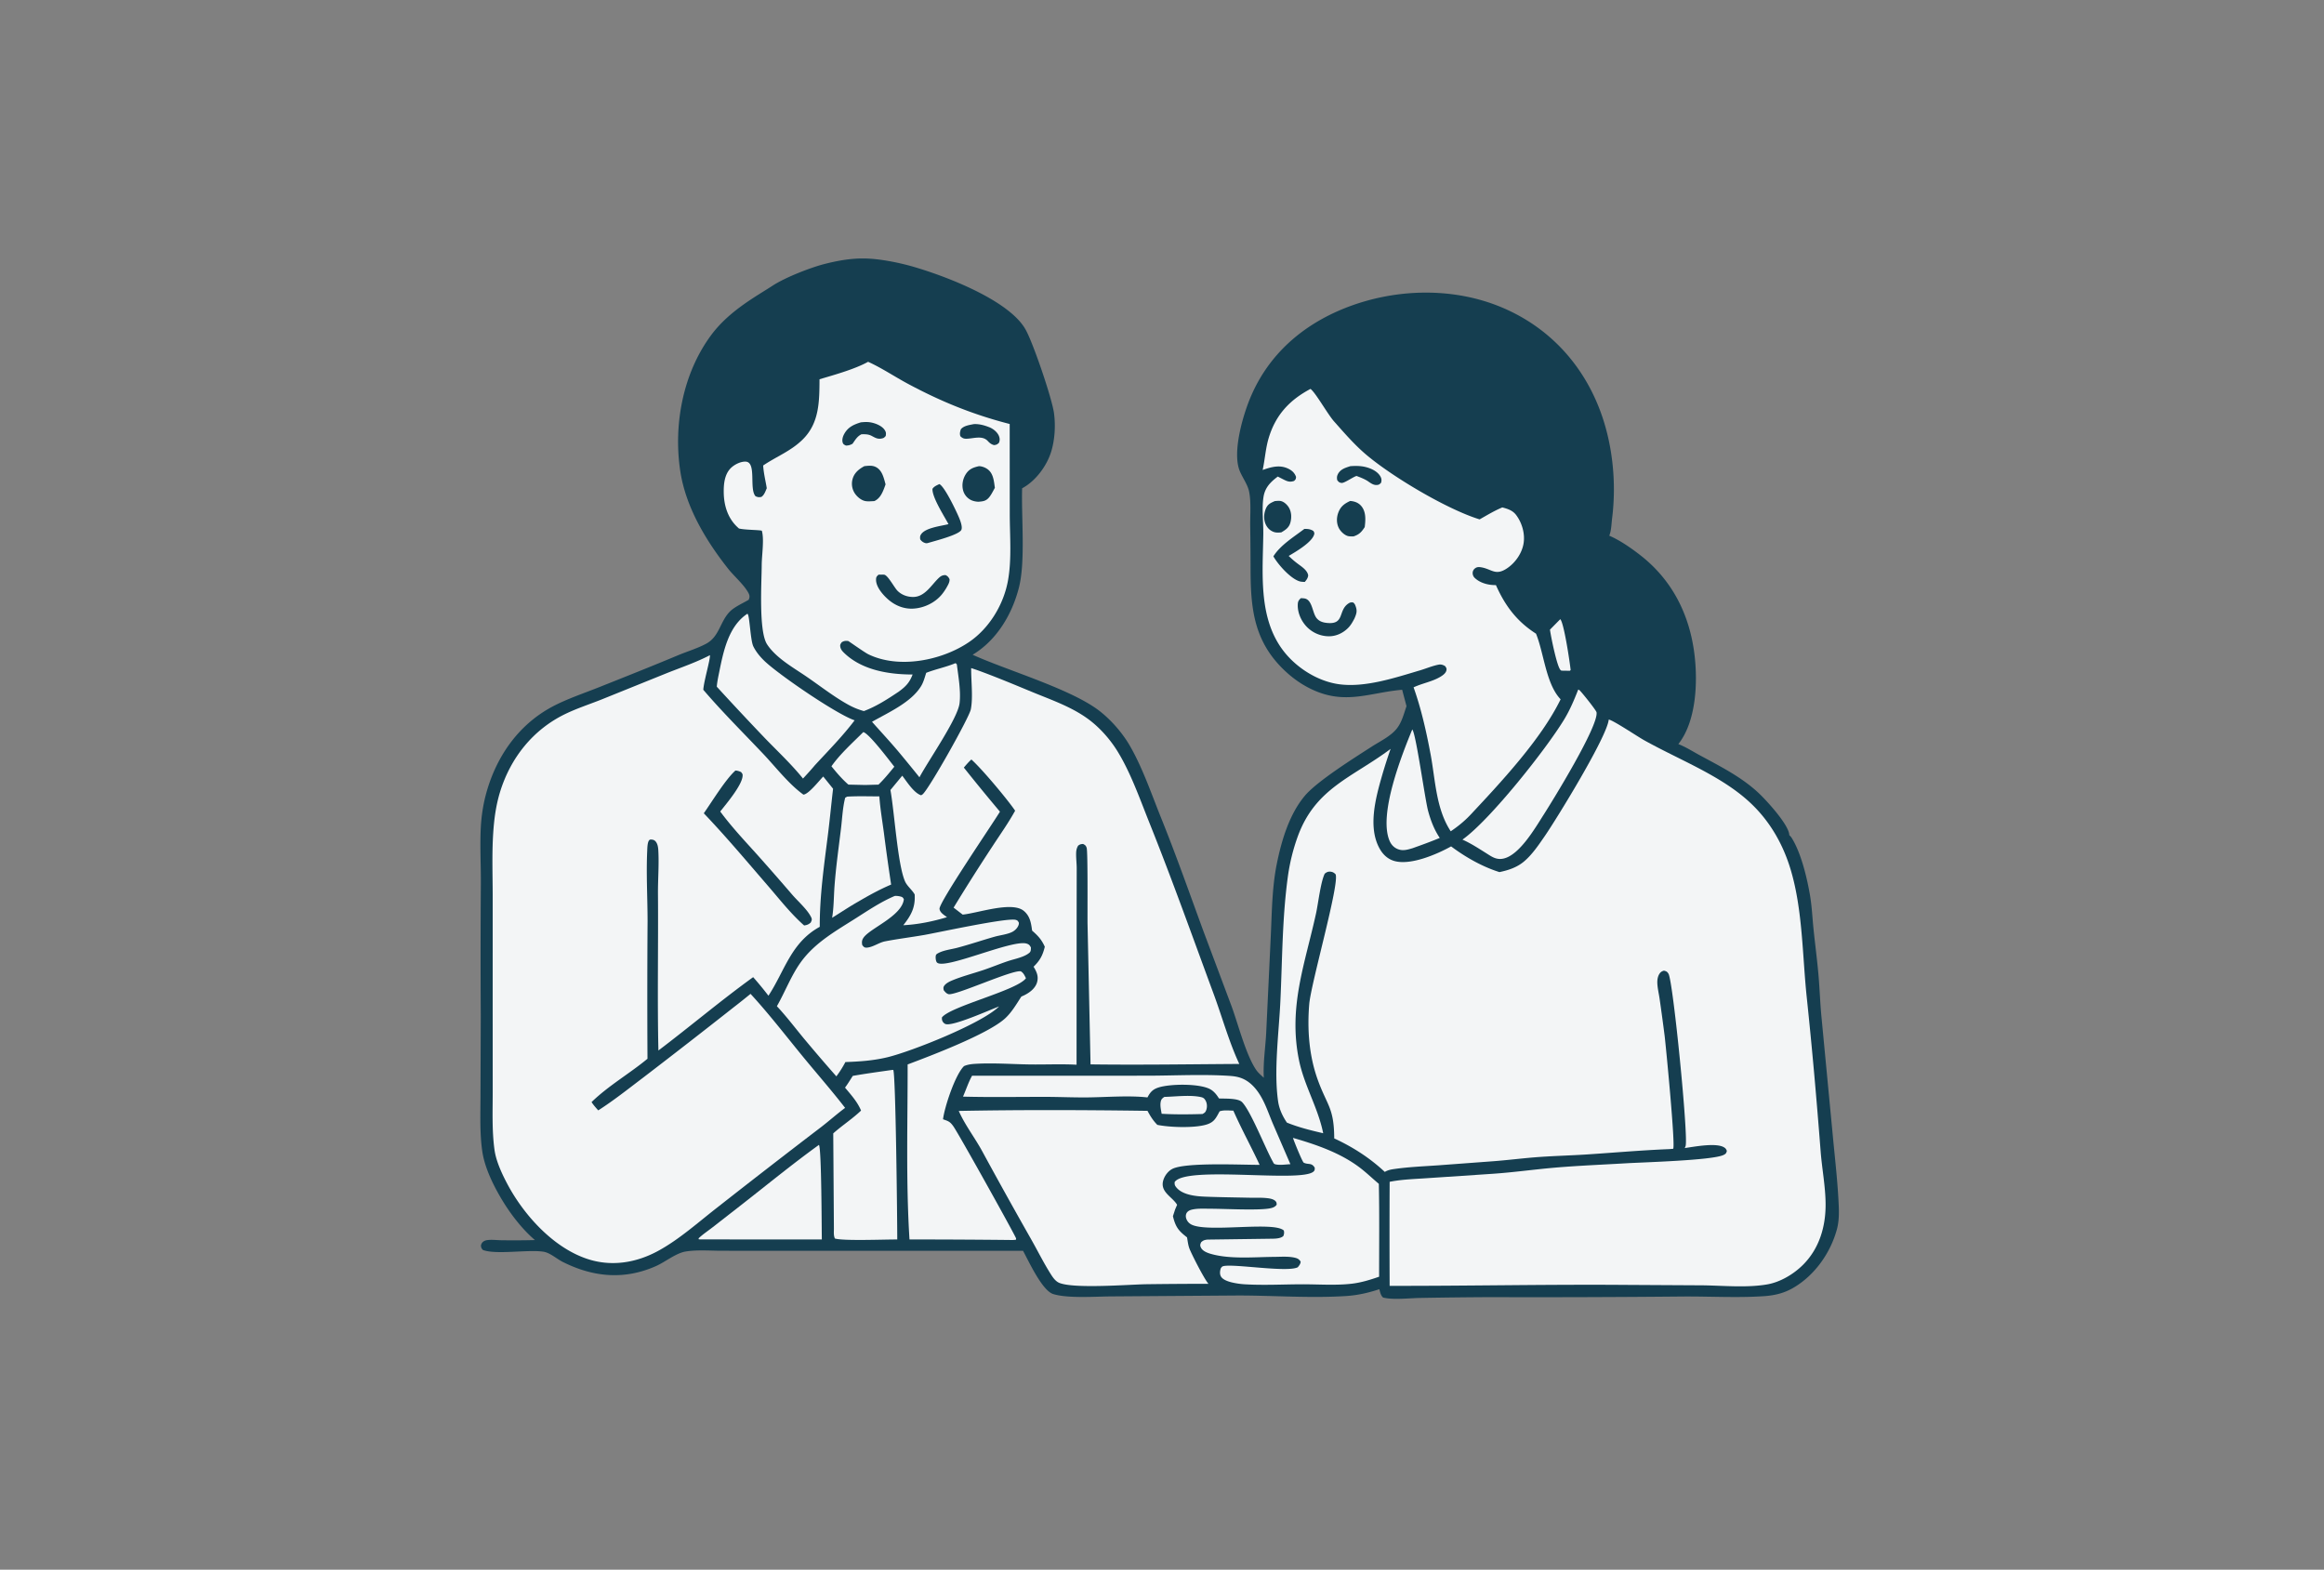
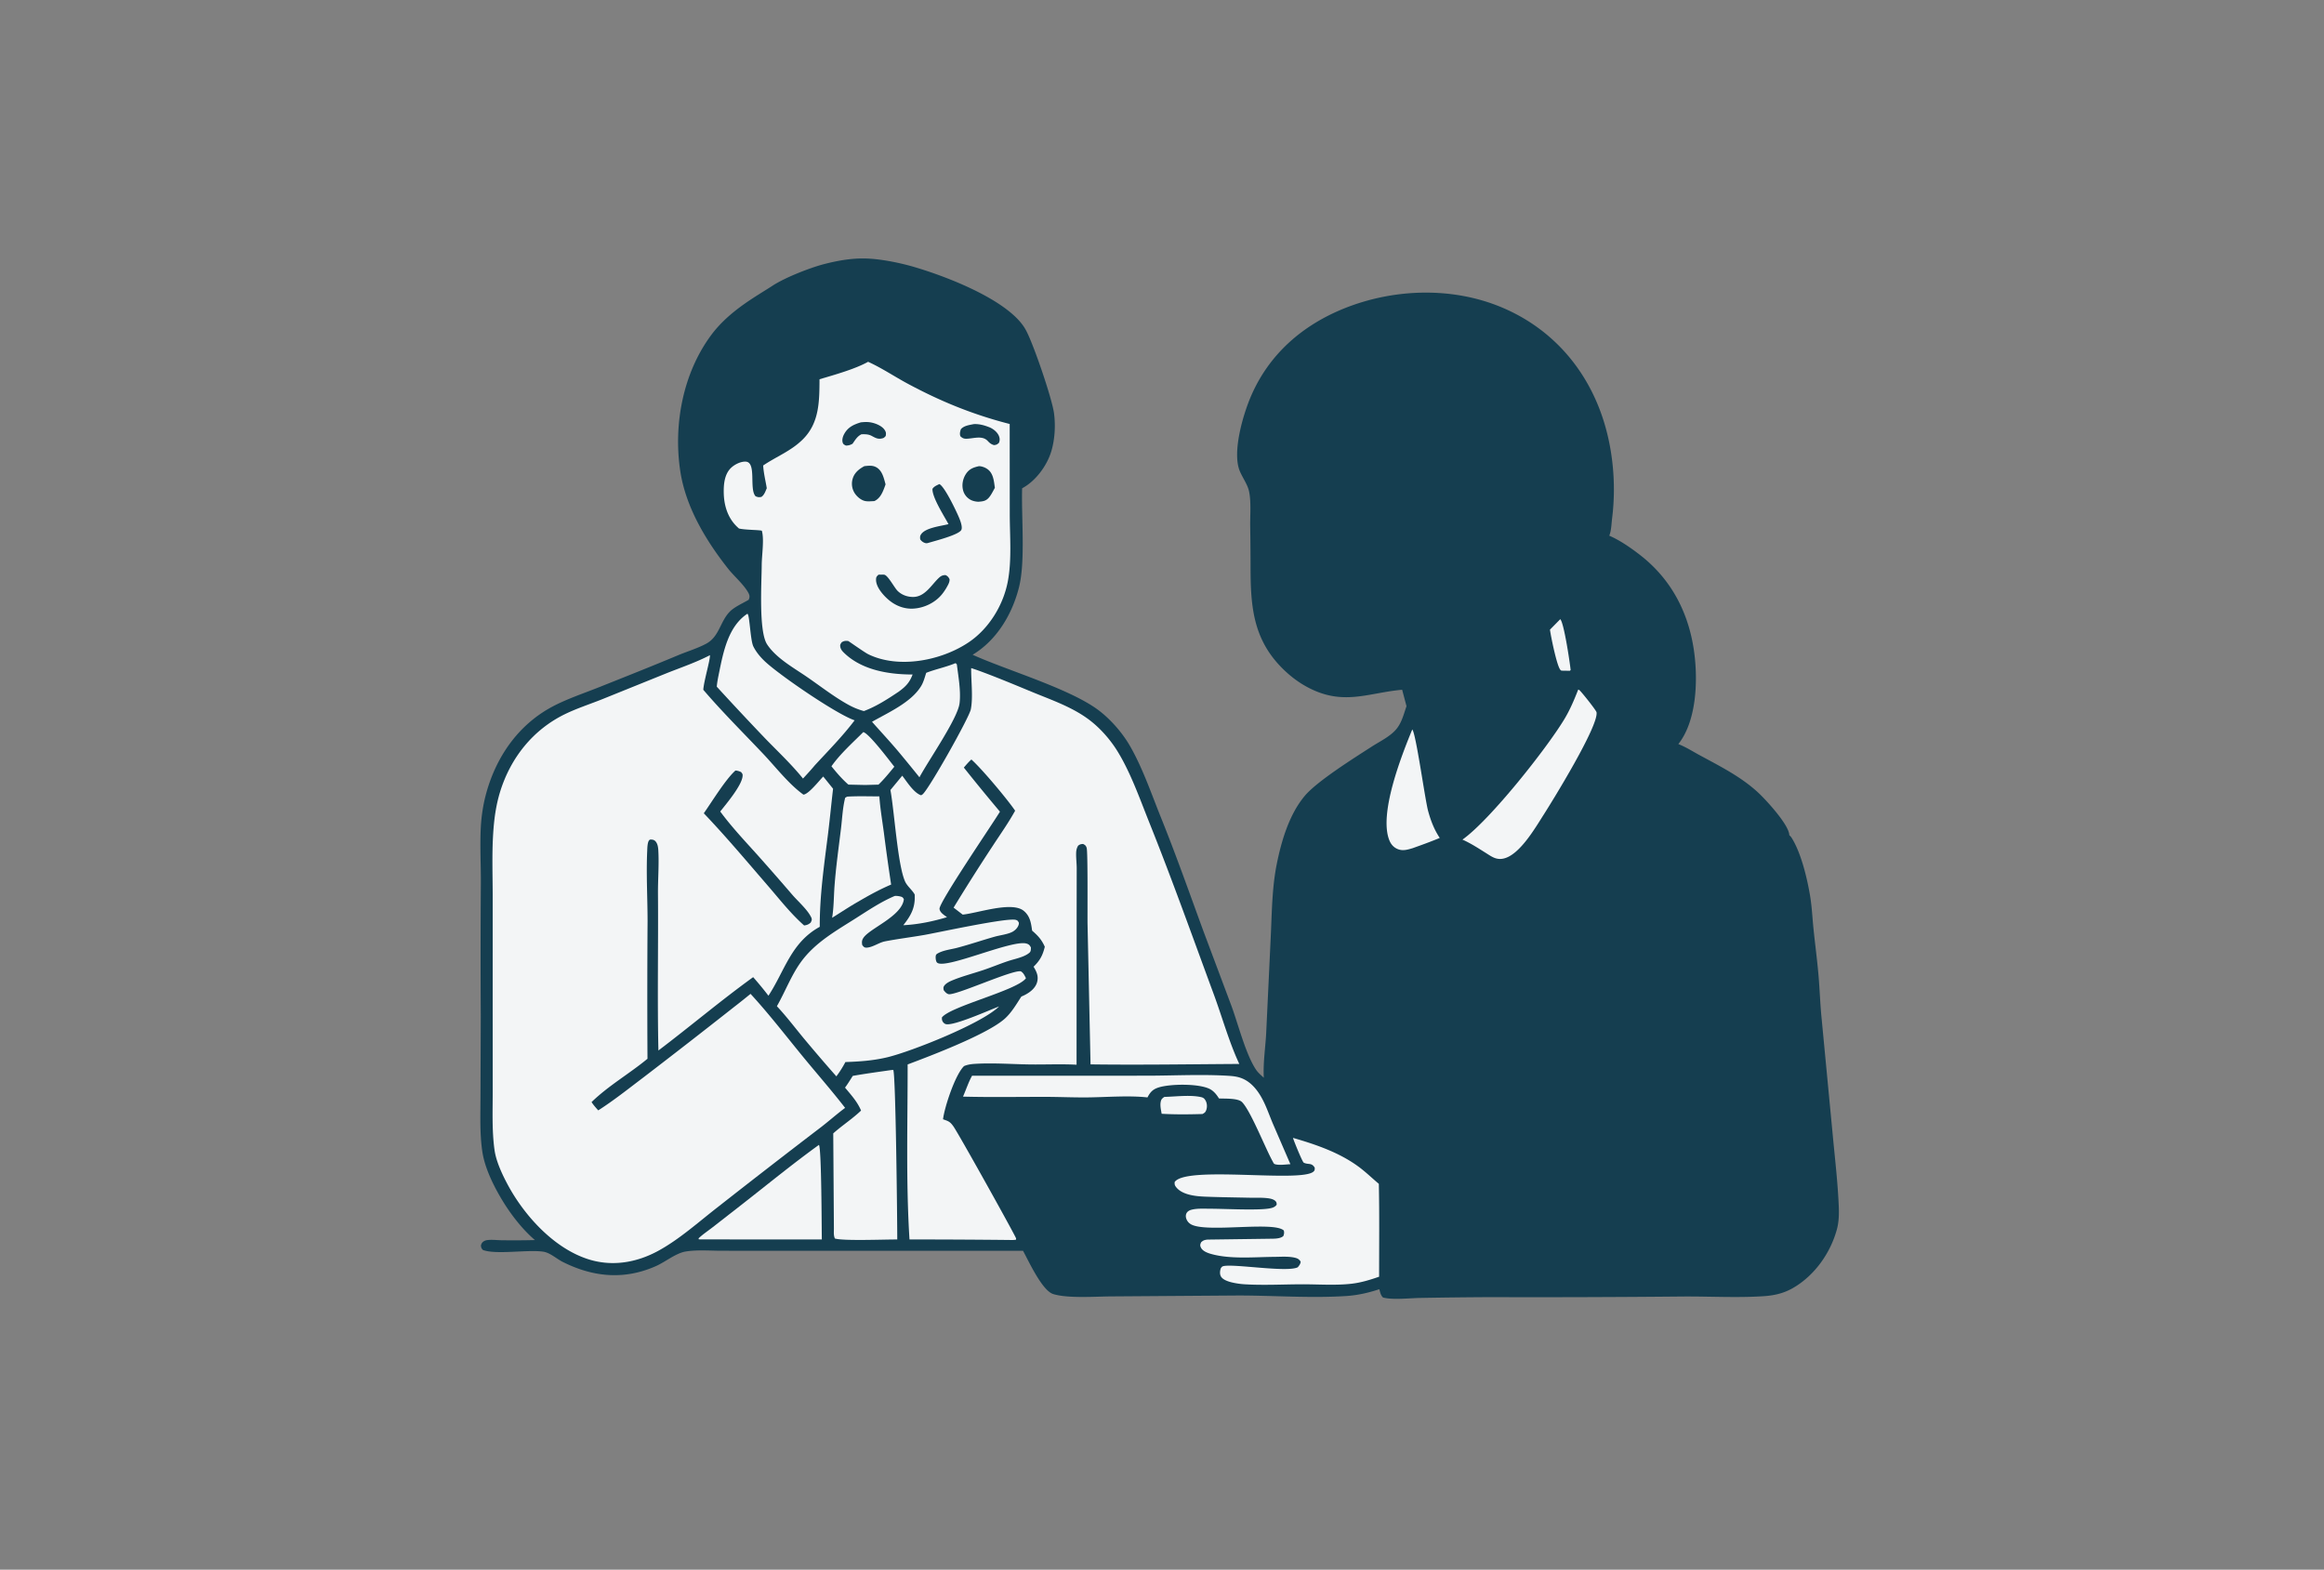
<svg xmlns="http://www.w3.org/2000/svg" viewBox="0 0 379 256" fill="none">
  <rect x="0" y="0" width="379" height="256" fill="#808080" stroke="none" />
  <rect transform="translate(.667)" />
  <g clip-path="url(#clip0_254_1067)">
-     <path d="M72.333 36h233.749c.13.203.206.387.225.627.117 1.436.026 2.945.026 4.388l.001 8.42.001 26.766V180.37l-.001 28.357-.002 7.498c0 1.029.139 2.278-.039 3.278-.031.18-.113.345-.211.498H72.333V36z" />
    <path d="M141.913 42.192c2.588.174 5.426.84 7.091 1.327 6.045 1.769 15.955 5.75 18.344 10.407 1.198 2.22 4.218 11.043 4.542 13.48.268 2.01.131 4.354-.474 6.29-.724 2.322-2.539 4.773-4.727 5.94-.142 4.661.553 11.873-.502 16.105-1.094 4.39-3.615 8.664-7.572 11.043 5.714 2.591 16.331 5.648 20.893 9.321 1.832 1.474 3.575 3.49 4.75 5.523 2.07 3.581 3.515 7.847 5.065 11.686 2.475 6.137 4.655 12.335 6.931 18.545l4.596 12.263c1.094 2.995 2.327 7.873 3.988 10.34.331.491.83.91 1.265 1.306-.141-2.587.312-5.177.411-7.762l.715-15.107c.192-3.954.201-8.071.982-11.959.765-3.805 2.039-8.146 4.598-11.172 2.022-2.39 8.079-6.186 10.899-8.003 1.36-.877 3.119-1.697 4.118-2.991.809-1.048 1.121-2.375 1.548-3.605l-.708-2.675c-5.051.435-8.919 2.346-14.022.248-2.221-.913-4.17-2.331-5.823-4.058-4.427-4.624-4.868-9.829-4.877-15.897-.004-2.35-.023-4.7-.059-7.05-.021-1.749.173-3.914-.192-5.62-.238-1.115-1.093-2.26-1.526-3.338-1.229-3.06.537-9.097 1.819-12.1 2.934-6.873 8.389-11.64 15.288-14.402 8.098-3.241 17.701-3.536 25.795-.078 7.334 3.134 12.744 8.846 15.671 16.23 2.229 5.624 2.915 12.144 2.162 18.13-.108.862-.125 2.023-.464 2.805 1.747.75 3.567 2.015 5.07 3.186 5.234 4.079 8.056 9.746 8.837 16.257.538 4.484.291 10.847-2.639 14.546 1.189.459 2.368 1.213 3.493 1.822 3.428 1.858 7.023 3.651 9.841 6.392 1.216 1.182 4.742 5.033 4.761 6.646.171.146.285.274.405.466 1.529 2.452 2.491 6.515 2.973 9.346.308 1.803.383 3.654.571 5.473.262 2.542.601 5.073.819 7.621.192 2.244.262 4.499.48 6.742l1.842 19.32c.358 3.828.819 7.691.975 11.531.051 1.246.032 2.521-.29 3.733-1.035 3.882-3.634 7.562-7.132 9.592-1.505.873-3.039 1.238-4.761 1.355-4.343.295-8.853.024-13.218.056-10.485.1-20.97.134-31.456.103a836.18 836.18 0 0 0-11.42.132c-1.674.026-4.454.352-6.039-.068-.391-.356-.47-.862-.608-1.356-1.793.59-3.534.991-5.422 1.112-5.798.371-11.743-.086-17.557-.089l-20.401.147c-2.726 0-7.345.378-9.801-.381-1.823-.563-4.031-5.439-4.924-7.054l-38.209.004-10.937-.011c-1.889-.001-3.967-.177-5.828.116-1.624.255-3.325 1.684-4.858 2.37-5.157 2.305-10.23 1.838-15.206-.653-1.018-.509-2.077-1.506-3.18-1.678-2.5-.389-7.731.53-9.868-.285-.258-.295-.275-.34-.324-.729.054-.178.112-.362.243-.501.17-.181.426-.313.67-.357.754-.135 1.706-.003 2.485.003 1.805.025 3.61.016 5.415-.029-2.066-1.759-3.966-4.225-5.361-6.546-1.374-2.287-2.811-5.182-3.212-7.838-.446-2.953-.311-6.056-.307-9.037l.045-13.161c-.042-7.271-.037-14.543.015-21.815.01-2.926-.16-5.893-.014-8.813.087-1.737.34-3.533.772-5.217 1.578-6.136 5.195-11.525 10.89-14.562 2.376-1.266 5.115-2.174 7.62-3.173 4.299-1.713 8.587-3.412 12.858-5.201 1.508-.632 3.152-1.117 4.595-1.883 2.193-1.164 2.268-3.619 3.893-5.261.752-.76 2.124-1.363 3.055-1.91.237-.493.163-.8-.117-1.273-.801-1.353-2.274-2.59-3.266-3.85-3.617-4.59-6.886-10.032-7.767-15.888-1.138-7.567.438-15.97 5.053-22.181 2.944-3.962 7.347-6.306 9.967-8.02 2.149-1.406 6.267-2.981 8.42-3.538 3.003-.777 5.318-1.033 7.534-.885z" fill="#153E50" />
    <path d="M254.449 100.984c.612.597 1.57 7.097 1.693 8.293l-.118.12-1.392-.021c-.041-.031-.084-.06-.124-.092-.589-.478-1.629-5.688-1.736-6.597l1.677-1.703zm-64.568 77.911c1.827-.042 4.216-.362 5.975.031.394.088.562.233.756.579.238.425.274 1.012.124 1.473-.137.42-.274.511-.637.708-2.208.063-4.45.092-6.656-.039-.1-.595-.263-1.265-.167-1.869.077-.485.228-.62.605-.883zm-49.095-59.496c.949.221 4.234 4.6 5.06 5.645-.828 1.008-1.64 2.015-2.584 2.921l-2.158.06-2.748-.063c-1.02-.884-1.921-1.939-2.764-2.989 1.435-2.036 3.428-3.814 5.194-5.574zm89.526-.426c.601.571 2.069 11.395 2.589 13.296.427 1.563.986 3.036 1.897 4.389-1.459.609-2.94 1.144-4.429 1.674-.794.234-1.554.476-2.372.167-.662-.251-1.119-.74-1.389-1.381-1.835-4.336 2.01-14.014 3.704-18.145zm-74.5-10.815c.099.028.162.127.233.201.243 1.978.68 4.36.442 6.332-.3 2.497-5.083 9.34-6.541 12.079a297.681 297.681 0 0 0-3.024-3.705c-1.504-1.827-3.144-3.572-4.712-5.347 2.655-1.516 6.413-3.165 8.022-5.848.384-.641.588-1.427.813-2.136 1.556-.61 3.214-.925 4.767-1.576zm-17.663 21.765c1.74-.106 3.513-.04 5.257-.041.135 1.964.476 3.954.737 5.907.36 2.829.755 5.654 1.184 8.474-1.846.784-3.587 1.738-5.313 2.754-1.464.826-2.881 1.78-4.311 2.666.284-1.664.266-3.458.39-5.146.231-3.133.674-6.262 1.054-9.379.201-1.644.272-3.456.689-5.056l.313-.179zm-4.594 56.795c.426.605.433 13.644.472 15.429l-19.862-.012-.224-.022-.007-.163c.72-.679 1.536-1.208 2.312-1.816l4.775-3.722c4.168-3.253 8.242-6.599 12.534-9.694z" fill="#F3F5F6" />
    <path d="M158.525 175.445l28.241-.009c4.51.005 9.147-.262 13.643.022.736.046 1.45.136 2.137.415 1.15.466 2.025 1.348 2.712 2.358 1.032 1.519 1.594 3.3 2.302 4.98l2.88 6.659c-.739.03-1.733.199-2.451.017-.283-.072-.291-.212-.427-.454-1.22-2.179-3.571-8.202-4.999-9.683-.652-.676-2.848-.556-3.769-.6-.364-.597-.829-1.188-1.459-1.523-1.772-.941-6.537-.872-8.417-.264-.935.303-1.344.769-1.787 1.616-3.108-.353-6.882-.016-10.059 0-2.239.012-4.475-.091-6.714-.092-4.436-.001-8.874.079-13.309-.038.503-1.139.868-2.31 1.476-3.404zm98.854-62.981c.09.032.129.039.211.11.366.317 2.702 3.244 2.773 3.588.383 2.202-7.193 14.478-8.63 16.723-1.367 2.137-3.936 6.604-6.576 7.146-1.11.228-1.825-.271-2.715-.841-1.27-.793-2.571-1.656-3.945-2.256 4.479-3.167 13.664-14.767 16.596-19.606.943-1.557 1.62-3.174 2.286-4.864zM121.86 100.112l.063.015c.338.319.45 4.328.937 5.306.476.954 1.196 1.801 1.976 2.521 2.486 2.292 11.627 8.545 14.539 9.524-1.964 2.599-4.295 4.956-6.504 7.349-.613.74-1.266 1.442-1.917 2.147-1.85-2.293-4.083-4.396-6.138-6.512a519.241 519.241 0 0 1-7.922-8.467c.061-.784.231-1.576.387-2.346.686-3.38 1.507-7.498 4.579-9.537zm23.614 74.386l.194-.009c.409.508.661 24.937.658 27.658-1.941-.018-8.793.266-10.169-.157-.231-.491-.165-1.065-.163-1.597l-.107-15.551c1.459-1.301 3.121-2.368 4.535-3.717-.604-1.449-1.62-2.548-2.614-3.746.458-.61.853-1.269 1.262-1.912 2.117-.373 4.274-.663 6.404-.969z" fill="#F3F5F6" />
    <path d="M210.86 185.578c3.784 1.094 7.649 2.415 10.826 4.795 1.115.835 2.107 1.81 3.176 2.699.107 5.045.043 10.102.046 15.149-1.491.516-2.959.972-4.536 1.148-2.599.29-5.377.083-8.002.087-3.055.006-6.194.18-9.239.007a12.36 12.36 0 0 1-2.32-.333c-.567-.145-1.449-.437-1.725-1.001-.187-.382-.135-.832-.019-1.223.031-.105.204-.317.307-.364 1.237-.566 10.53 1.053 12.275.132.242-.307.426-.509.464-.906-.243-.394-.482-.536-.942-.646-1.049-.248-2.257-.146-3.331-.138-3.256.021-7.22.417-10.374-.488-.582-.167-1.374-.47-1.635-1.062-.155-.349-.091-.497.044-.822.336-.327.568-.39 1.029-.447l10.078-.136c.664-.011 1.83.044 2.318-.461.118-.338.151-.535.066-.885-1.642-1.555-12.576.415-15.125-1.001a1.65 1.65 0 0 1-.277-.192 1.62 1.62 0 0 1-.415-.526 1.657 1.657 0 0 1-.121-.314c-.074-.276-.053-.597.102-.844.167-.267.458-.422.756-.502.938-.252 2.121-.173 3.092-.171 2.292.003 7.678.297 9.63-.045.473-.083.915-.207 1.197-.619-.023-.274-.002-.383-.207-.589-.286-.29-.812-.406-1.209-.456-1.025-.132-2.134-.066-3.17-.089-2.365-.051-4.735-.079-7.098-.171-1.485-.059-3.67-.266-4.686-1.514-.263-.322-.292-.481-.271-.868 1.844-2.733 20.733.171 22.667-1.729.214-.21.172-.336.179-.609-.516-.875-1.042-.447-1.792-.822-.222-.11-1.567-3.441-1.73-3.953a3.162 3.162 0 0 1-.028-.091zm-64.95-39.453c.274-.03.659.014.931.086.329.087.403.152.562.447-.326 2.782-5.56 4.725-6.6 6.3-.258.391-.271.713-.189 1.161.229.313.367.467.8.426 1.001-.093 1.933-.83 2.935-1.024 2.12-.41 4.281-.67 6.41-1.044 2.146-.376 13.51-2.852 14.889-2.456.332.095.351.19.514.471-.003.164-.016.29-.08.443-.193.474-.617.87-1.077 1.087-.803.379-1.951.504-2.82.751-2.038.577-4.051 1.268-6.098 1.806-.944.247-2.133.379-3.001.826-.176.091-.402.196-.461.396-.084.284-.03.885.138 1.126.989 1.424 12.331-3.782 14.667-3.033.409.131.495.28.694.625-.016.319.023.628-.243.86-.846.738-2.451 1.015-3.515 1.373-1.374.462-2.713 1.024-4.093 1.482-1.656.551-3.429 1.009-5.034 1.68-.403.169-.905.426-1.187.768-.249.302-.207.455-.152.809.213.263.424.534.764.64 1.055.331 10.62-4.093 11.837-3.706.43.273.594.673.813 1.112-1.427 1.986-12.291 4.565-13.704 6.395-.002.146-.009.321.035.462a.96.96 0 0 0 .504.598c1.065.522 7.352-2.328 8.782-2.851-2.798 2.782-14.314 7.358-18.255 8.298-2.254.538-4.499.694-6.809.772a16.753 16.753 0 0 1-1.472 2.331 289.203 289.203 0 0 1-5.332-6.218c-1.437-1.742-2.824-3.574-4.367-5.221 1.324-2.318 2.324-4.982 3.873-7.143 2.327-3.247 5.778-5.151 9.08-7.253 2.023-1.288 4.044-2.645 6.261-3.582z" fill="#F3F5F6" />
-     <path d="M188.741 183.455c2.009.414 5.969.54 7.928-.025 1.342-.386 1.609-1.051 2.229-2.183.669-.238 1.533-.125 2.239-.11 1.311 2.978 2.908 5.878 4.283 8.838-2.882.014-12.081-.445-14.238.665-.696.358-1.261 1.121-1.478 1.869-.558 1.916 1.505 2.68 2.26 3.986l-.322.749-.358 1.106c.422 1.756.902 2.374 2.299 3.452.107.594.175 1.264.391 1.827.375.973 2.436 5.006 3.104 5.748-3.394.001-6.787.024-10.18.069-2.951.056-11.681.763-14.132-.214-.556-.222-.977-.769-1.292-1.258-1.197-1.856-2.206-3.908-3.3-5.835a880.875 880.875 0 0 1-7.979-14.356c-1.194-2.203-2.836-4.32-3.84-6.6 10.232-.202 20.547-.157 30.781-.016.45.847.922 1.606 1.605 2.288zm24.975-120.028c.832.602 2.804 4.132 3.848 5.306 1.604 1.806 3.234 3.698 5.068 5.277 4.203 3.618 13.335 9.068 18.669 10.696 1.21-.685 2.415-1.422 3.703-1.95.881.232 1.685.484 2.258 1.248.966 1.29 1.471 3.076 1.198 4.662-.268 1.557-1.294 3.044-2.582 3.949-2.052 1.44-2.609.11-4.512-.12-.333-.04-.602.018-.861.234a.919.919 0 0 0-.243.301.98.98 0 0 0-.1.374c-.016.305.101.618.321.83.894.869 2.273 1.212 3.473 1.19 1.501 3.376 3.396 5.908 6.539 7.924 1.3 3.182 1.612 8.189 4.011 10.702-3.163 6.503-9.736 13.535-14.747 18.883-.97 1.016-2.007 1.86-3.171 2.642-2.419-3.677-2.5-8.373-3.288-12.57-.686-3.648-1.522-7.41-2.772-10.905 1.41-.668 3.08-.932 4.408-1.744.383-.234.865-.579.95-1.046.059-.323-.04-.406-.207-.669-.34-.206-.665-.318-1.067-.242-.997.188-2.059.642-3.039.932-4.038 1.192-8.958 2.85-13.214 2.259-3.521-.488-7.038-2.737-9.161-5.577-4.037-5.398-3.251-12.657-3.177-18.97.023-1.938-.262-4.033.026-5.947.234-1.555 1.112-2.455 2.338-3.373.26.136.522.27.784.402.697.35 1.091.569 1.871.313.276-.262.279-.275.325-.654-.225-.64-.635-1.03-1.233-1.327-1.425-.709-2.81-.297-4.216.191.378-1.74.475-3.534.995-5.249 1.132-3.736 3.395-6.162 6.805-7.972z" fill="#F3F5F6" />
-     <path d="M220.215 76.028c.844-.059 1.65-.064 2.478.138.911.223 1.958.699 2.433 1.553.2.36.203.625.102 1.014-.187.178-.262.293-.523.344-.67.13-1.171-.284-1.69-.641-.57-.351-1.164-.577-1.789-.812-.59.167-2.013 1.216-2.466 1.138-.38-.066-.462-.173-.684-.457-.063-.341-.07-.597.081-.919.402-.854 1.232-1.093 2.058-1.358zm-12.32 5.695c.301-.024.645-.069.943-.016.557.098 1.105.634 1.374 1.104.409.715.44 1.598.235 2.38-.222.852-.777 1.213-1.487 1.633-.373.04-.795.067-1.156-.044-.615-.189-1.089-.632-1.364-1.206-.377-.784-.354-1.703-.049-2.505.309-.811.748-1.018 1.504-1.346zm12.296-.021l.108.009c.7.069 1.316.323 1.757.889.743.954.641 2.245.504 3.366-.53.805-.881 1.199-1.817 1.514-.32 0-.707.024-1.014-.084-.59-.207-1.164-.795-1.425-1.342-.358-.752-.346-1.647-.064-2.42.369-1.013.995-1.498 1.951-1.932zm-7.48 4.561c.558-.017 1.016.032 1.49.344.103.216.179.287.121.522-.318 1.3-3.028 2.87-4.16 3.538.545.541 1.091.994 1.711 1.446.583.425 1.354.975 1.469 1.734-.063.466-.267.71-.552 1.061-.282-.011-.597-.017-.867-.101-1.486-.462-3.486-2.719-4.259-4.07 1.132-1.827 3.354-3.183 5.047-4.474zm-.57 11.295c.212.008.44.008.647.052 1.249.26 1.222 2.352 1.932 3.21.43.52 1.004.699 1.651.77 2.935.321 1.829-1.972 3.466-3.123.329-.23.473-.256.86-.202.138.135.24.246.314.427.368.901.247 1.326-.133 2.195-.288.539-.573 1.065-1.007 1.504-.848.86-1.97 1.389-3.191 1.38a5.036 5.036 0 0 1-2.362-.623 4.722 4.722 0 0 1-.42-.258 4.939 4.939 0 0 1-.756-.63c-.921-.938-1.536-2.293-1.502-3.616.015-.545.12-.726.501-1.086z" fill="#153E50" />
    <path d="M141.572 59.006c2.21.995 4.31 2.416 6.454 3.567 5.418 2.91 10.659 5.045 16.635 6.576l.012 14.758c.009 3.547.343 7.422-.315 10.907-.73 3.87-3.07 7.701-6.355 9.92-4.444 3.001-11.406 4.382-16.367 1.987-.653-.315-3.234-2.165-3.307-2.175-.427-.058-.736-.027-1.089.227-.078.139-.221.318-.223.476-.004.509.242.843.595 1.19 2.91 2.855 7.321 3.567 11.215 3.567-.497 1.33-1.142 1.98-2.271 2.806-1.823 1.217-3.611 2.383-5.671 3.159a11.556 11.556 0 0 1-2.543-1.038c-2.502-1.379-4.837-3.259-7.214-4.851-2.065-1.382-4.64-2.88-6.025-4.986-1.401-2.131-.895-10.06-.881-12.96.007-1.554.43-4.161.02-5.574-.283-.143-2.788-.124-3.737-.37-.101-.091-.201-.183-.299-.277-1.55-1.481-2.152-3.522-2.178-5.618-.017-1.37.134-2.957 1.171-3.971.573-.56 1.578-1.074 2.399-1.037 1.84.081.525 4.513 1.631 5.655.402.159.494.166.923.107.485-.299.673-.925.894-1.424-.201-1.248-.513-2.44-.587-3.709 2.169-1.47 4.502-2.333 6.427-4.222 2.755-2.704 2.74-6.256 2.762-9.843 2.382-.706 5.778-1.647 7.924-2.847z" fill="#F3F5F6" />
    <path d="M158.78 69.171c.88-.053 1.747.185 2.558.507.641.255 1.341.81 1.585 1.473.143.39.14.695-.017 1.076-.325.286-.374.31-.804.367-.421-.125-.637-.281-.943-.592-.039-.042-.077-.084-.118-.125-.894-.903-2.348-.332-3.453-.322-.447.004-.664-.119-.972-.41-.136-.43-.047-.718.076-1.133.49-.591 1.373-.688 2.088-.84zm-18.383-.294c.485-.044.959-.08 1.444-.012.829.116 1.978.547 2.449 1.284.235.368.212.559.153.962-.128.123-.255.293-.426.346-.765.234-1.16.013-1.825-.346-.584-.315-1.057-.294-1.703-.286-.705.347-1.019.931-1.455 1.547-.383.212-.642.286-1.08.296-.272-.141-.442-.19-.534-.513-.122-.423.018-.926.216-1.305.61-1.171 1.549-1.6 2.761-1.973zm19.263 7.15c.477.012 1.004.213 1.39.493.962.696 1.042 1.966 1.193 3.04-.296.525-.595 1.162-.991 1.613-.498.567-1.001.596-1.707.657-.476-.027-.967-.128-1.376-.38a2.459 2.459 0 0 1-1.115-1.517c-.222-.876-.038-1.822.439-2.583.541-.864 1.22-1.109 2.167-1.324zm-18.696-.003c.669-.07 1.302-.163 1.922.172 1.002.54 1.252 1.792 1.533 2.796a18.41 18.41 0 0 1-.233.647c-.325.844-.736 1.699-1.604 2.085-.468.017-1.048.086-1.505-.013-.698-.151-1.409-.777-1.76-1.387a2.854 2.854 0 0 1-.267-2.233c.283-.992 1.039-1.603 1.914-2.067zm12.228 2.924c.853.409 2.639 4.174 3.092 5.202.217.49.753 1.75.488 2.276-.418.831-4.486 1.832-5.487 2.147-.14.019-.236.034-.375-.002a1.449 1.449 0 0 1-.847-.622c-.019-.313-.054-.469.111-.75.669-1.141 3.317-1.4 4.506-1.716-.679-1.28-2.687-4.386-2.611-5.755.258-.41.702-.57 1.123-.78zm-9.926 14.777c.118-.003.236-.008.354-.006.169.003.477-.024.632.023.607.184 1.615 2.113 2.116 2.612.675.675 1.601 1.006 2.551 1.003 1.911-.006 2.95-1.932 4.165-3.089.341-.325.642-.488 1.123-.474.347.166.468.32.646.657.039.523-.275.982-.514 1.427-.25.411-.513.804-.828 1.17-1.107 1.283-2.808 2.089-4.496 2.206-1.593.11-3.062-.499-4.239-1.55-.817-.73-1.919-1.99-1.91-3.161.002-.445.099-.53.4-.818z" fill="#153E50" />
    <path d="M158.382 108.96c.38.12.756.248 1.131.383 2.947 1.07 5.843 2.286 8.74 3.484 3.364 1.391 6.964 2.595 9.821 4.917 1.62 1.317 3.103 3.043 4.191 4.82 2.158 3.521 3.644 7.79 5.177 11.613 3.713 9.261 7.053 18.642 10.508 27.998 1.354 3.669 2.508 7.836 4.158 11.345-8.081.046-16.181.179-24.261.07l-.489-22.938c-.023-1.591.065-11.783-.147-12.389-.133-.381-.249-.446-.583-.621-.395.035-.479.044-.799.271-.232.377-.316.754-.33 1.19-.026.825.088 1.658.092 2.484l-.012 7.343-.013 24.717c-2.543-.14-5.153-.006-7.706-.046-2.902-.044-5.909-.273-8.801-.1-.639.038-1.251.114-1.841.369-1.441 1.387-3.183 6.675-3.428 8.672.14.049.278.102.419.151.638.221.878.46 1.259.988.862 1.197 10.19 17.963 10.237 18.299.009.074-.025.148-.037.222l-.531.033c-5.605-.061-11.21-.092-16.815-.09-.598-9.454-.291-19.07-.304-28.543 3.936-1.477 13.02-4.935 15.843-7.464 1.11-.993 1.901-2.376 2.706-3.611.259-.104.511-.224.756-.36.797-.437 1.585-1.112 1.819-2.025.245-.959-.098-1.675-.585-2.478 1.049-1.03 1.48-1.831 1.831-3.256-.533-1.18-1.106-1.793-2.07-2.63-.167-1.24-.334-2.371-1.354-3.218-1.951-1.619-7.497.368-9.97.604l-1.48-1.139a344.377 344.377 0 0 1 6.443-10.161c1.211-1.858 2.525-3.702 3.591-5.646-1.241-1.84-5.43-6.839-7.132-8.35-.457.399-.839.857-1.232 1.317a334.67 334.67 0 0 0 5.889 7.191c-1.216 2.014-9.979 14.844-9.855 15.857.075.614.765 1.011 1.22 1.349-2.328.7-4.699 1.19-7.13 1.313 1.292-1.619 1.988-2.933 1.858-5.017-.432-.776-1.229-1.345-1.576-2.137-1.21-2.763-1.723-11.296-2.378-14.897l1.929-2.336c.739.969 1.901 2.829 3.074 3.193.108-.058.198-.108.288-.191 1.11-1.029 7.54-12.452 7.817-13.813.392-1.927.033-4.716.062-6.737zm-42.606-2.106c.074.719-.988 4.189-1.082 5.642 3.091 3.621 6.549 7.046 9.821 10.506 2.037 2.156 4.112 4.865 6.504 6.593.835-.041 2.585-2.299 3.237-2.95l1.603 1.99c-.298 2.54-.535 5.086-.855 7.622-.623 4.932-1.337 9.92-1.316 14.898-4.7 2.576-5.691 7.155-8.369 11.238a54.303 54.303 0 0 0-2.494-3.028c-5.288 3.82-10.252 8.027-15.451 11.962-.192-8.505-.004-17.021-.072-25.528-.019-2.364.195-4.816.053-7.163-.028-.461-.106-.985-.399-1.357a.858.858 0 0 0-.618-.345c-.176-.016-.32-.047-.451.084-.317.317-.319 1.341-.339 1.764-.176 3.782.055 7.664.059 11.458-.053 7.478-.058 14.956-.014 22.434-2.955 2.439-6.362 4.386-9.122 7.067.321.493.699.915 1.092 1.352 2.528-1.617 4.905-3.514 7.298-5.323 4.943-3.785 9.859-7.605 14.747-11.459.942-.727 1.872-1.467 2.791-2.222 2.941 3.195 5.628 6.678 8.378 10.038 2.344 2.867 4.774 5.626 7.044 8.556-1.362 1.011-2.639 2.155-3.987 3.19a1594.937 1594.937 0 0 0-16.769 12.987c-3.14 2.433-6.297 5.295-9.798 7.183-3.455 1.864-7.346 2.539-11.157 1.38-5.73-1.743-10.668-7.217-13.384-12.348-.87-1.642-1.823-3.681-2.08-5.528-.435-3.14-.294-6.359-.295-9.521l-.005-13.533.002-18.282c0-3.408-.138-6.881.08-10.278.151-2.353.449-4.625 1.155-6.881 1.715-5.477 5.325-10.021 10.518-12.565 1.926-.942 4.015-1.616 6.008-2.409l10.563-4.265c2.358-.941 4.856-1.782 7.104-2.959z" fill="#F3F5F6" />
    <path d="M119.934 125.668c.356.019.604.102.926.251.085.122.224.26.241.408.171 1.468-2.709 4.827-3.645 6.024 1.866 2.527 4.008 4.792 6.106 7.124a469.254 469.254 0 0 1 5.661 6.469c.935 1.079 2.477 2.418 3.075 3.681.167.353.059.516-.085.836-.361.314-.601.408-1.074.473-2.17-1.912-4.013-4.281-5.901-6.465-3.439-3.977-6.831-8.027-10.463-11.831 1.312-1.857 3.553-5.547 5.159-6.97z" fill="#153E50" />
-     <path d="M262.355 117.353c.754.125 4.659 2.749 5.735 3.35 4.148 2.318 8.586 4.182 12.616 6.677 1.828 1.132 3.555 2.389 5.093 3.893 3.017 2.948 5.057 6.618 6.25 10.64 1.942 6.548 1.881 13.951 2.598 20.744.883 8.365 1.615 16.711 2.263 25.096.221 2.867.787 5.705.811 8.585.03 3.676-1.011 7.268-3.677 9.936-1.51 1.512-3.69 2.825-5.832 3.198-3.316.578-7.129.202-10.503.154l-12.947-.072c-12.711-.091-25.424.178-38.136.158-.028-5.656-.028-11.311.001-16.967 1.96-.399 4.096-.451 6.091-.594l10.686-.714c3.413-.229 6.783-.713 10.185-1.005 3.774-.324 7.78-.483 11.594-.71 2.756-.164 14.145-.473 15.916-1.366.363-.183.42-.279.521-.657-.075-.173-.139-.324-.284-.45-1.166-1.011-5.139-.199-6.59-.011a1.95 1.95 0 0 0 .143-.336c.473-1.489-2.038-26.841-2.787-28.085-.221-.367-.355-.409-.742-.515-.299.089-.507.191-.693.452-.272.381-.381.875-.391 1.338-.018.876.242 1.888.367 2.76.294 2.036.571 4.075.83 6.116.214 1.801 1.776 17.899 1.388 18.39l-.67.054c-4.427.178-8.85.568-13.271.86-2.884.19-5.782.248-8.662.48-2.235.181-4.462.462-6.699.632l-9.088.675c-2.379.162-4.787.261-7.148.605-.548.08-1.011.178-1.491.465-2.458-2.295-5.201-4.055-8.246-5.465-.023-4.991-1.144-5.318-2.666-9.502-1.434-3.938-1.755-8.234-1.412-12.386.28-3.386 4.97-19.659 4.301-21.183-.258-.271-.49-.404-.874-.434-.375-.029-.625.103-.902.337-.675 1.388-1.052 4.829-1.426 6.532-1.811 8.257-4.532 15.182-2.773 23.846.845 4.16 3.11 7.772 3.952 11.946-2.025-.466-3.988-.951-5.916-1.731-.709-1.04-1.255-2.213-1.437-3.468-.72-4.966.126-11.201.367-16.259.327-6.886.296-13.838 1.264-20.68.313-2.131.835-4.21 1.565-6.237 2.873-7.93 8.903-9.627 15.15-14.306a86.966 86.966 0 0 0-1.407 4.403c-1.031 3.604-2.34 8.433-.35 11.915.545.953 1.344 1.689 2.422 1.978 2.659.714 6.902-1.113 9.204-2.396 2.357 1.761 5.069 3.306 7.881 4.193 1.409-.292 2.764-.728 3.9-1.644 1.387-1.118 2.527-2.827 3.527-4.28 1.901-2.764 10.133-16.146 10.399-18.955z" fill="#F3F5F6" />
  </g>
  <defs>
    <clipPath id="clip0_254_1067">
      <path fill="#fff" transform="translate(72.333 36)" d="M0 0H234V184H0z" />
    </clipPath>
  </defs>
</svg>